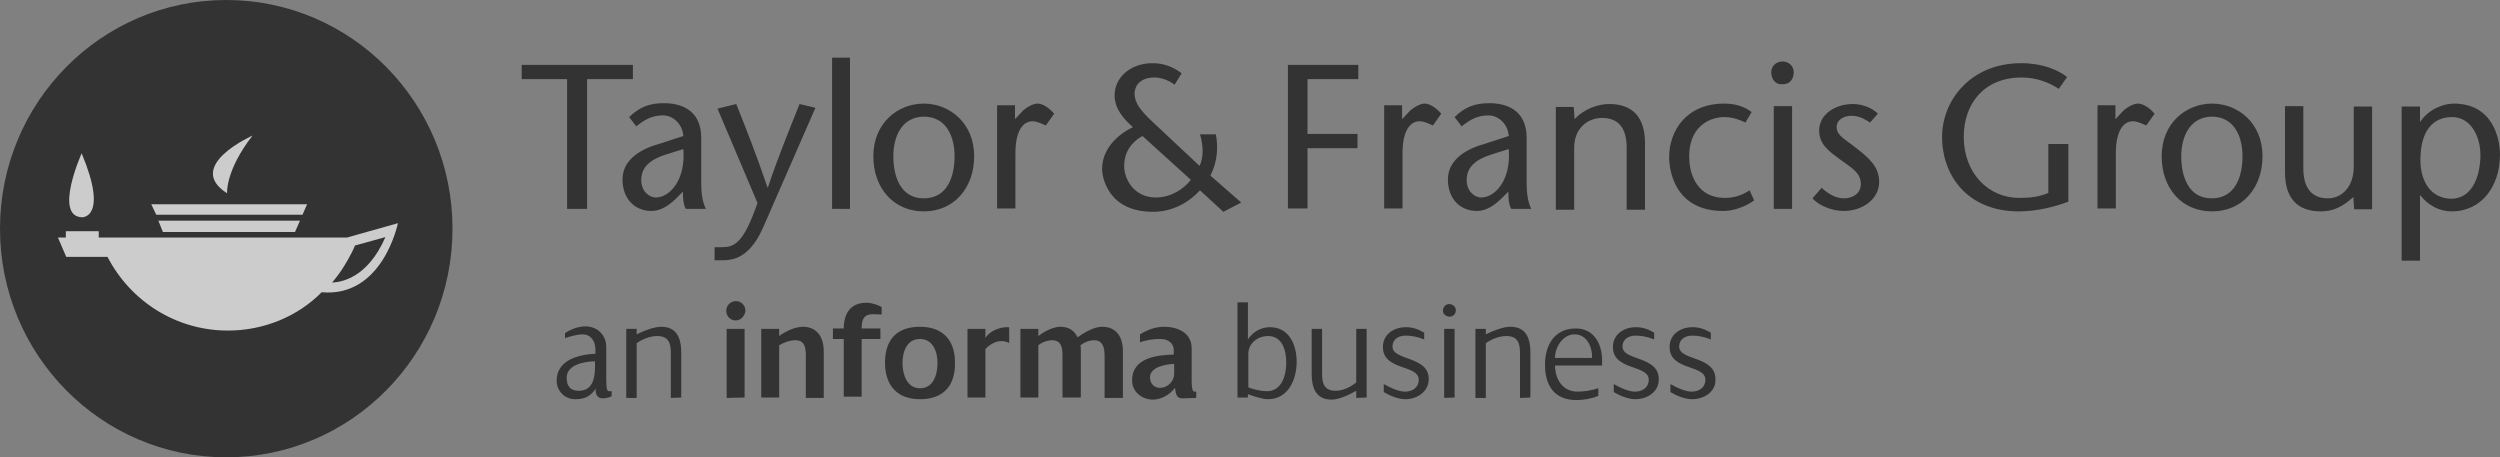
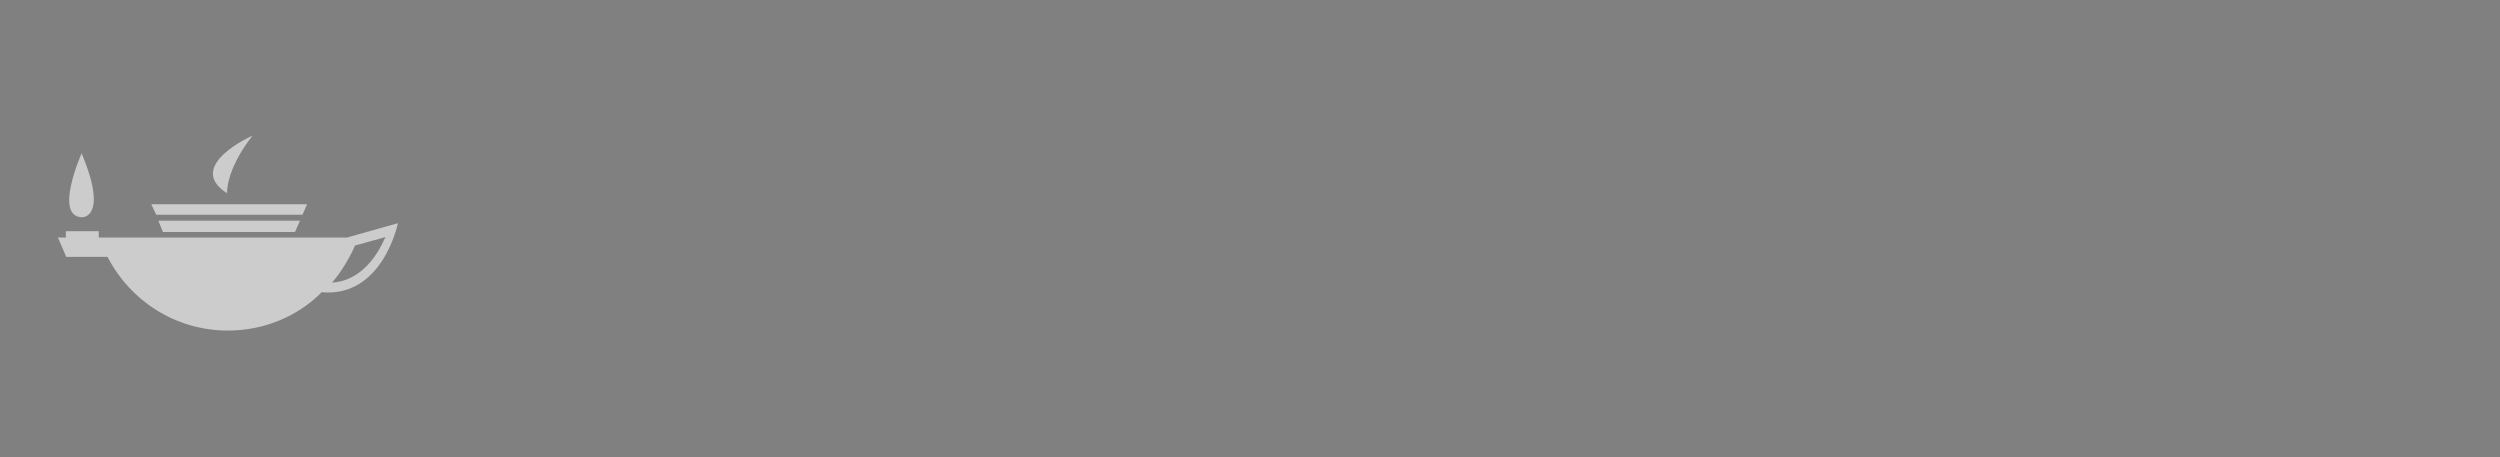
<svg xmlns="http://www.w3.org/2000/svg" width="164" height="30" viewBox="0 0 164 30" fill="none">
  <rect x="0" y="0" width="164" height="30" fill="#808080" stroke="none" />
  <g opacity="0.6">
-     <path d="M14.842 30C23.039 30 29.684 23.284 29.684 15C29.684 6.716 23.039 0 14.842 0C6.645 0 0 6.716 0 15C0 23.284 6.645 30 14.842 30Z" fill="black" />
    <path d="M10.687 15.221H19.352L19.68 14.475H10.387M10.25 14.088H19.844L20.145 13.398H9.922M5.357 10.055C5.357 10.055 3.499 14.199 5.385 14.254C5.385 14.254 7.134 14.309 5.357 10.055ZM16.564 8.895C16.564 8.895 12.081 10.884 14.897 12.68C14.897 12.707 14.76 11.216 16.564 8.895Z" fill="white" />
    <path d="M22.769 15.58H6.478V15.166H4.319V15.58H3.799L4.346 16.851H7.052C8.555 19.751 11.535 21.685 14.951 21.685C17.329 21.685 19.543 20.746 21.101 19.171C25.119 19.53 26.103 14.641 26.103 14.641L22.769 15.58ZM21.785 18.536C22.085 18.177 22.359 17.818 22.605 17.403C22.605 17.403 23.042 16.713 23.288 16.105L25.283 15.553C24.081 18.315 22.304 18.508 21.785 18.536Z" fill="white" />
-     <path d="M37.201 13.702V5.193H34.221V4.254H41.519V5.193H38.513V13.702M44.417 12.956C43.952 13.425 43.378 13.84 42.749 13.84C41.629 13.84 40.836 13.039 40.836 11.768C40.836 10.608 41.82 9.834 43.214 9.448L44.827 8.923C44.772 8.122 44.143 7.569 43.487 7.569C42.722 7.569 42.23 7.901 41.738 8.287L41.273 7.68C41.957 7.017 42.613 6.768 43.542 6.768C44.526 6.768 46.002 7.099 46.002 9.061V12.044C46.002 12.569 46.057 13.204 46.303 13.702H44.991C44.827 13.425 44.799 13.011 44.799 12.569L44.417 12.956ZM43.679 10.138C42.64 10.47 42.066 10.967 42.066 11.823C42.066 12.514 42.558 12.956 43.023 12.956C43.87 12.956 44.991 11.906 44.827 9.779L43.679 10.138ZM48.298 6.823C48.981 8.536 49.665 10.276 50.348 12.293H50.375C51.059 10.249 51.769 8.536 52.453 6.823L53.491 7.072L50.075 14.889C49.446 16.326 48.626 17.072 47.478 17.072H46.877V16.215H47.341C48.161 16.215 48.763 15.995 49.692 13.315L47.068 7.127L48.298 6.823ZM54.585 13.702V3.785H55.76V13.702M57.291 10.249C57.291 8.066 58.903 6.796 60.598 6.796C62.293 6.796 63.905 8.066 63.905 10.249C63.905 12.32 62.593 13.867 60.598 13.867C58.63 13.867 57.291 12.348 57.291 10.249ZM58.603 10.249C58.603 11.519 59.04 13.011 60.598 13.011C62.183 13.011 62.621 11.519 62.621 10.249C62.621 9.033 62.129 7.652 60.598 7.652C59.095 7.68 58.603 9.033 58.603 10.249ZM66.584 7.818L67.076 7.293C67.349 7.017 67.787 6.796 68.06 6.796C68.361 6.796 68.771 7.017 69.153 7.459L68.607 8.232C68.306 8.094 68.005 7.956 67.732 7.956C67.103 7.956 66.611 8.591 66.611 10.055V13.674H65.409V6.906H66.584V7.818ZM89.107 5.193H85.772V8.785H89.052V9.724H85.772V13.674H84.487V4.254H89.107M91.977 7.818L92.469 7.293C92.769 7.017 93.179 6.796 93.453 6.796C93.753 6.796 94.163 7.017 94.546 7.459L93.999 8.232C93.699 8.094 93.398 7.956 93.125 7.956C92.496 7.956 92.004 8.591 92.004 10.055V13.674H90.801V6.906H91.977V7.818ZM98.564 12.956C98.099 13.425 97.525 13.84 96.897 13.84C95.776 13.84 94.983 13.039 94.983 11.768C94.983 10.608 95.967 9.834 97.361 9.448L98.974 8.923C98.919 8.122 98.291 7.569 97.635 7.569C96.869 7.569 96.377 7.901 95.885 8.287L95.421 7.68C96.104 7.017 96.76 6.768 97.689 6.768C98.673 6.768 100.149 7.099 100.149 9.061V12.044C100.149 12.569 100.204 13.204 100.45 13.702H99.138C98.974 13.425 98.947 13.011 98.947 12.569L98.564 12.956ZM97.826 10.138C96.787 10.47 96.213 10.967 96.213 11.823C96.213 12.514 96.705 12.956 97.17 12.956C98.017 12.956 99.138 11.906 98.974 9.779L97.826 10.138ZM103.293 7.818C103.921 7.127 104.878 6.823 105.561 6.823C107.092 6.823 107.912 7.68 107.912 9.392V13.757H106.709V9.669C106.709 8.398 106.163 7.735 105.097 7.735C104.167 7.735 103.265 8.398 103.265 9.696V13.757H102.063V7.017H103.238L103.293 7.818ZM115.073 13.149C114.417 13.619 113.625 13.84 113.051 13.84C109.88 13.84 109.497 11.216 109.497 10.304C109.497 8.619 110.591 6.796 113.105 6.796C113.789 6.796 114.39 6.961 114.909 7.348L114.499 8.039C114.117 7.845 113.625 7.68 113.133 7.68C112.039 7.68 110.809 8.398 110.809 10.249C110.809 11.658 111.493 12.983 113.133 12.983C113.707 12.983 114.226 12.845 114.773 12.486L115.073 13.149ZM116.194 4.724C116.194 4.392 116.467 4.033 116.932 4.033C117.424 4.033 117.67 4.42 117.67 4.724C117.67 5.083 117.506 5.525 116.932 5.525C116.385 5.553 116.194 5.111 116.194 4.724ZM117.561 6.961V13.702H116.358V6.961H117.561ZM122.672 8.039C122.18 7.707 121.825 7.597 121.442 7.597C121.005 7.597 120.485 7.818 120.485 8.343C120.485 8.923 121.114 9.171 121.852 9.779C122.699 10.442 123.273 10.995 123.273 11.934C123.273 13.066 122.18 13.84 120.95 13.84C120.212 13.84 119.337 13.508 118.9 13.011L119.501 12.32C119.884 12.68 120.403 13.011 120.95 13.011C121.524 13.011 122.071 12.707 122.071 12.072C122.071 11.298 121.387 10.967 120.759 10.497C120.021 9.945 119.337 9.503 119.337 8.564C119.337 7.514 120.376 6.823 121.551 6.823C122.207 6.823 122.836 7.099 123.191 7.459L122.672 8.039ZM135.683 9.392V13.232C134.781 13.564 133.633 13.867 132.43 13.867C129.095 13.867 127.401 11.547 127.401 8.978C127.401 6.602 129.259 4.144 132.594 4.144C133.961 4.144 135.027 4.586 135.601 5.055L135.054 5.829C134.48 5.442 133.633 5.083 132.621 5.083C130.189 5.083 128.822 6.768 128.822 8.978C128.822 11.354 130.435 12.983 132.457 12.983C133.223 12.983 133.824 12.901 134.371 12.652V9.448H135.683V9.392ZM138.771 7.818L139.263 7.293C139.537 7.017 139.974 6.796 140.247 6.796C140.548 6.796 140.958 7.017 141.341 7.459L140.794 8.232C140.493 8.094 140.193 7.956 139.919 7.956C139.291 7.956 138.799 8.591 138.799 10.055V13.674H137.596V6.906H138.771V7.818ZM141.805 10.249C141.805 8.066 143.418 6.796 145.113 6.796C146.807 6.796 148.42 8.066 148.42 10.249C148.42 12.32 147.108 13.867 145.113 13.867C143.117 13.867 141.805 12.348 141.805 10.249ZM143.09 10.249C143.09 11.519 143.527 13.011 145.085 13.011C146.671 13.011 147.108 11.519 147.108 10.249C147.108 9.033 146.616 7.652 145.085 7.652C143.609 7.68 143.09 9.033 143.09 10.249ZM154.379 12.928C153.695 13.536 153.094 13.867 152.247 13.867C150.716 13.867 149.896 13.011 149.896 11.298V6.961H151.099V11.05C151.099 12.32 151.645 13.011 152.711 13.011C153.613 13.011 154.406 12.265 154.406 10.939V6.989H155.609V13.729H154.433L154.379 12.928ZM158.752 8.011C159.271 7.21 160.228 6.796 160.966 6.796C163.563 6.796 164 9.144 164 10.138C164 12.21 162.797 13.867 160.829 13.867C160.009 13.867 159.271 13.453 158.779 12.818H158.752V17.099H157.549V6.989H158.752V8.011ZM162.715 10.166C162.715 8.95 162.087 7.68 160.857 7.68C159.49 7.68 158.779 8.729 158.779 10.497C158.779 11.796 159.381 13.039 160.857 13.039C162.278 12.983 162.715 11.381 162.715 10.166ZM79.403 11.519C79.868 10.635 79.923 9.613 79.759 8.812H78.72C78.939 9.503 78.966 10.332 78.693 10.884L75.686 8.066C74.784 7.238 74.429 6.713 74.429 6.16C74.429 5.553 74.866 5.083 75.741 5.083C76.315 5.083 76.834 5.387 77.053 5.553L77.517 4.807C76.916 4.365 76.315 4.144 75.604 4.144C74.101 4.144 73.117 5.138 73.117 6.243C73.117 7.21 73.8 7.873 74.319 8.343C73.226 8.867 72.297 9.834 72.297 11.077C72.297 11.658 72.707 13.895 75.631 13.895C76.916 13.895 77.982 13.287 78.72 12.486L80.251 13.895L81.426 13.287L79.403 11.519ZM75.823 12.956C74.401 12.956 73.745 11.768 73.745 10.884C73.745 10.111 74.101 9.392 74.948 8.923L78.119 11.796C77.681 12.376 76.834 12.956 75.823 12.956ZM39.524 26.133C39.169 26.133 39.032 25.801 39.087 25.497C38.704 26.022 38.349 26.188 37.72 26.188C37.037 26.188 36.517 25.635 36.517 24.972C36.517 23.591 37.993 23.26 39.059 23.204V22.928C39.059 22.376 38.759 21.934 38.212 21.934C37.857 21.934 37.392 22.072 37.064 22.182V21.851C37.447 21.602 37.939 21.409 38.403 21.409C39.196 21.409 39.77 21.989 39.77 22.762V24.862C39.77 25 39.77 25.525 39.852 25.608C39.907 25.691 40.016 25.663 40.125 25.663V25.994C39.879 26.105 39.715 26.133 39.524 26.133ZM39.059 23.702C38.403 23.702 37.173 23.895 37.173 24.779C37.173 25.331 37.419 25.635 37.966 25.635C38.868 25.635 39.032 24.834 39.032 24.061V23.702H39.059ZM44.007 26.105V23.149C44.007 22.486 43.843 22.044 43.105 22.044C42.667 22.044 42.148 22.238 41.765 22.514V26.105H41.082V21.575H41.765V21.934C42.203 21.713 42.886 21.436 43.378 21.436C44.417 21.436 44.69 22.21 44.69 23.149V26.077L44.007 26.105ZM48.271 21.022C47.915 21.022 47.642 20.746 47.642 20.387C47.642 20.028 47.943 19.751 48.271 19.751C48.626 19.751 48.899 20.028 48.899 20.387C48.872 20.718 48.599 21.022 48.271 21.022ZM47.669 26.105V21.575H48.845V26.077L47.669 26.105ZM52.863 26.105V23.343C52.863 22.845 52.808 22.32 52.179 22.32C51.824 22.32 51.414 22.459 51.113 22.652V26.077H49.938V21.575H51.113V22.044C51.523 21.74 52.152 21.436 52.671 21.436C53.601 21.436 54.038 22.127 54.038 23.039V26.105H52.863ZM57.291 20.608C56.635 20.608 56.525 20.994 56.525 21.547H57.755V22.238H56.525V26.022H55.35V22.238H54.639V21.547H55.35C55.35 20.58 55.787 19.862 56.826 19.862C57.181 19.862 57.509 19.972 57.837 20.138V20.635C57.646 20.635 57.455 20.608 57.291 20.608ZM60.352 26.188C58.849 26.188 58.056 25.276 58.056 23.785C58.056 22.265 58.849 21.436 60.352 21.436C61.828 21.436 62.648 22.293 62.648 23.785C62.675 25.304 61.883 26.188 60.352 26.188ZM60.352 22.238C59.505 22.238 59.204 23.039 59.204 23.812C59.204 24.53 59.477 25.47 60.352 25.47C61.227 25.47 61.5 24.586 61.5 23.812C61.5 23.066 61.199 22.238 60.352 22.238ZM65.682 22.376C65.299 22.376 64.889 22.624 64.643 22.901V26.077H63.468V21.575H64.643V22.182C64.862 21.74 65.573 21.464 66.037 21.464H66.201V22.514C66.065 22.403 65.819 22.376 65.682 22.376ZM72.461 26.105V23.343C72.461 22.818 72.351 22.32 71.777 22.32C71.449 22.32 71.121 22.459 70.875 22.652C70.903 22.762 70.903 22.901 70.903 23.039V26.077H69.7V23.343C69.7 22.845 69.645 22.32 69.017 22.32C68.716 22.32 68.333 22.459 68.115 22.652V26.077H66.939V21.575H68.115V22.044C68.497 21.74 69.099 21.436 69.563 21.436C70.083 21.436 70.465 21.657 70.684 22.127C71.121 21.823 71.75 21.436 72.297 21.436C73.253 21.436 73.663 22.127 73.663 23.039V26.105H72.461ZM77.572 26.133C77.107 26.133 77.135 25.718 77.08 25.442C76.752 25.884 76.178 26.215 75.631 26.215C74.921 26.215 74.265 25.718 74.265 24.945C74.265 23.481 75.877 23.287 76.998 23.26V22.983C76.998 22.459 76.561 22.238 76.123 22.238C75.686 22.238 75.221 22.293 74.784 22.459V21.934C75.276 21.63 75.795 21.436 76.369 21.436C77.244 21.436 78.173 21.823 78.173 22.845V24.586C78.173 24.751 78.146 25.552 78.283 25.663C78.337 25.691 78.419 25.691 78.474 25.691V26.105C78.173 26.105 77.873 26.133 77.572 26.133ZM75.44 24.751C75.44 25.166 75.713 25.442 76.096 25.442C76.615 25.442 77.025 25 77.025 24.53V23.867C76.506 23.895 75.44 24.061 75.44 24.751ZM83.175 26.188C82.793 26.188 82.246 25.994 81.863 25.856V26.077H81.18V19.834H81.863V22.265C82.191 21.768 82.711 21.464 83.312 21.464C84.569 21.464 85.061 22.624 85.061 23.729C85.061 24.89 84.515 26.188 83.175 26.188ZM83.175 22.044C82.519 22.044 81.891 22.514 81.891 23.204V25.414C82.246 25.552 82.738 25.663 83.121 25.663C84.077 25.663 84.378 24.613 84.378 23.812C84.378 22.983 84.132 22.044 83.175 22.044ZM88.97 26.105V25.635C88.533 25.884 87.849 26.215 87.357 26.215C86.319 26.215 86.045 25.442 86.045 24.503V21.575H86.729V24.53C86.729 25.193 86.893 25.635 87.631 25.635C88.095 25.635 88.615 25.387 88.97 25.083V21.575H89.653V26.077L88.97 26.105ZM92.195 26.188C91.731 26.188 91.184 25.967 90.774 25.718V25.193C91.157 25.414 91.731 25.691 92.168 25.691C92.66 25.691 93.07 25.414 93.07 24.917C93.07 23.895 90.719 24.337 90.719 22.762C90.719 21.934 91.43 21.464 92.223 21.464C92.687 21.464 93.043 21.602 93.425 21.823V22.265C92.933 22.072 92.551 22.017 92.195 22.017C91.731 22.017 91.348 22.265 91.348 22.735C91.348 23.674 93.726 23.343 93.726 24.862C93.726 25.691 92.961 26.188 92.195 26.188ZM95.093 20.773C94.874 20.773 94.655 20.608 94.655 20.387C94.655 20.166 94.819 19.945 95.065 19.945C95.284 19.945 95.503 20.11 95.503 20.359C95.503 20.58 95.339 20.773 95.093 20.773ZM94.737 26.105V21.575H95.421V26.077L94.737 26.105ZM99.712 26.105V23.149C99.712 22.486 99.548 22.044 98.81 22.044C98.373 22.044 97.853 22.238 97.471 22.514V26.105H96.787V21.575H97.471V21.934C97.908 21.713 98.591 21.436 99.083 21.436C100.122 21.436 100.395 22.21 100.395 23.149V26.077L99.712 26.105ZM102.008 23.95C102.008 24.862 102.5 25.691 103.484 25.691C103.949 25.691 104.413 25.608 104.851 25.47V25.967C104.386 26.16 103.894 26.243 103.402 26.243C101.981 26.243 101.352 25.304 101.352 23.923C101.352 22.624 101.981 21.547 103.375 21.547C104.577 21.547 105.097 22.569 105.097 23.646V23.978H102.008V23.95ZM103.293 21.934C102.527 21.934 102.008 22.762 102.008 23.481H104.441C104.468 22.79 104.113 21.934 103.293 21.934ZM107.283 26.188C106.819 26.188 106.272 25.967 105.862 25.718V25.193C106.245 25.414 106.819 25.691 107.256 25.691C107.748 25.691 108.158 25.414 108.158 24.917C108.158 23.895 105.807 24.337 105.807 22.762C105.807 21.934 106.518 21.464 107.311 21.464C107.775 21.464 108.131 21.602 108.513 21.823V22.265C108.021 22.072 107.639 22.017 107.283 22.017C106.819 22.017 106.436 22.265 106.436 22.735C106.436 23.674 108.814 23.343 108.814 24.862C108.841 25.691 108.076 26.188 107.283 26.188ZM111.001 26.188C110.536 26.188 109.989 25.967 109.579 25.718V25.193C109.962 25.414 110.536 25.691 110.973 25.691C111.465 25.691 111.875 25.414 111.875 24.917C111.875 23.895 109.525 24.337 109.525 22.762C109.525 21.934 110.235 21.464 111.028 21.464C111.493 21.464 111.848 21.602 112.231 21.823V22.265C111.739 22.072 111.356 22.017 111.001 22.017C110.536 22.017 110.153 22.265 110.153 22.735C110.153 23.674 112.531 23.343 112.531 24.862C112.586 25.691 111.793 26.188 111.001 26.188Z" fill="black" />
  </g>
</svg>